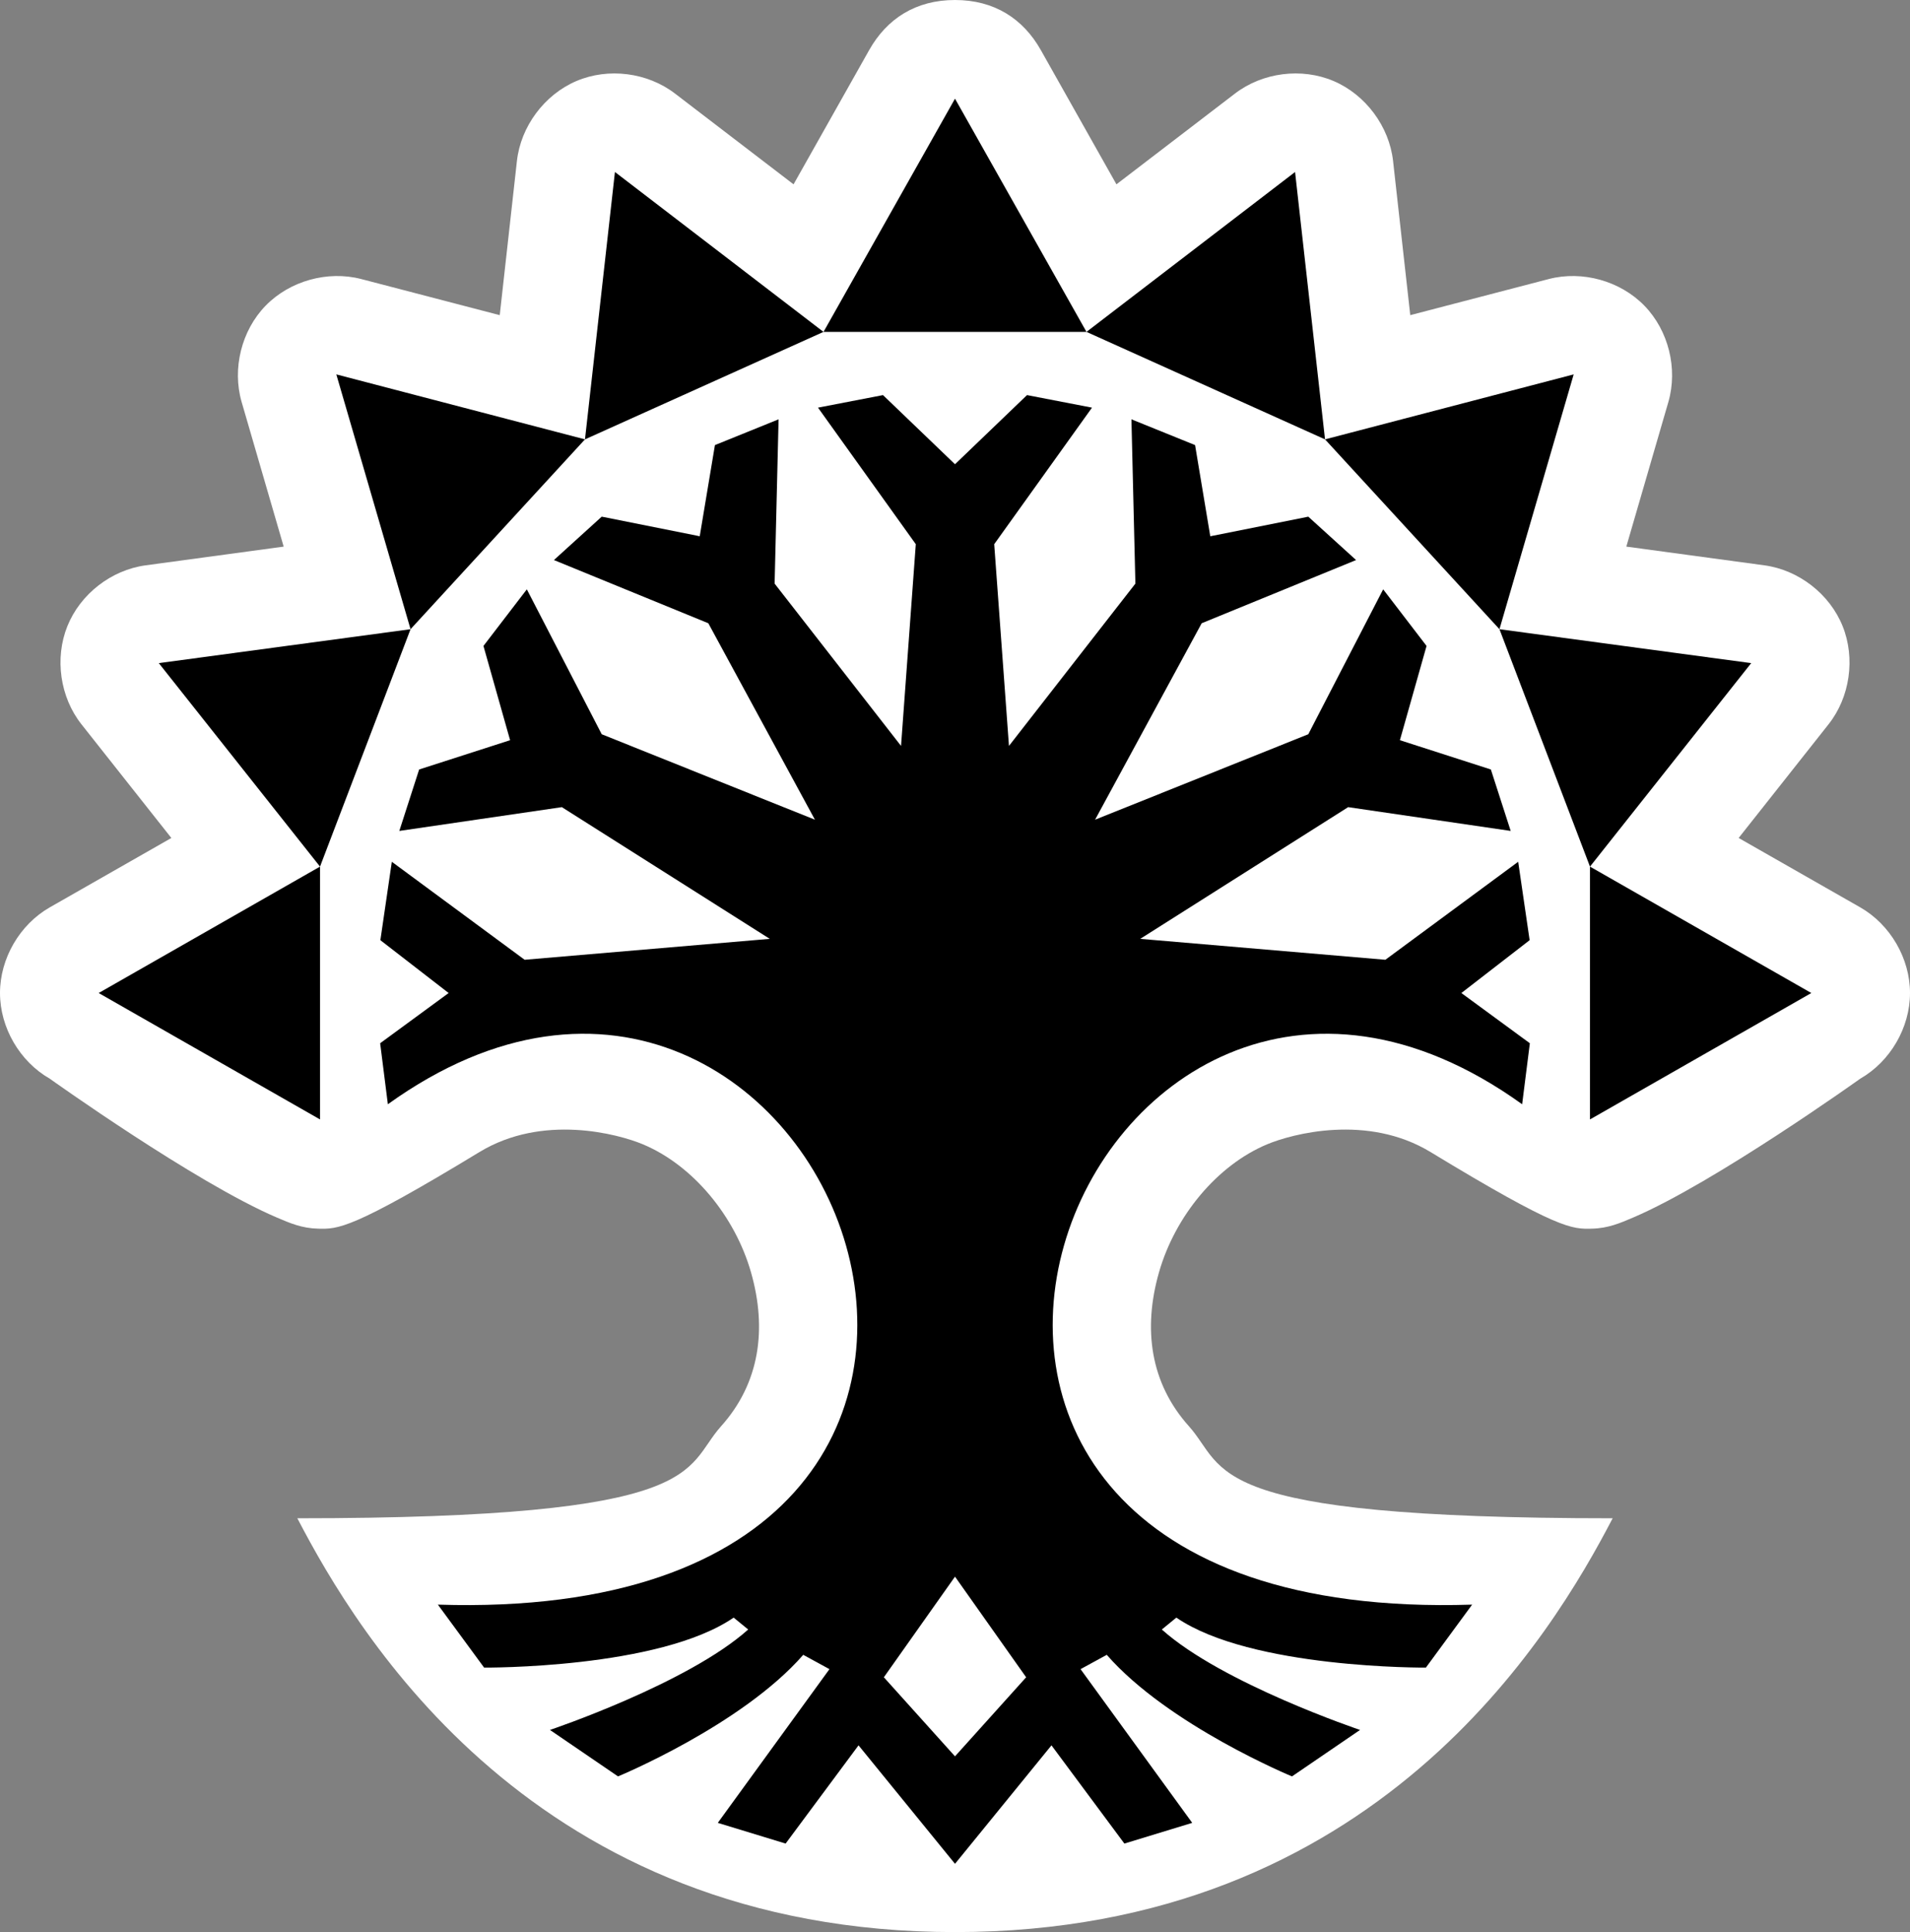
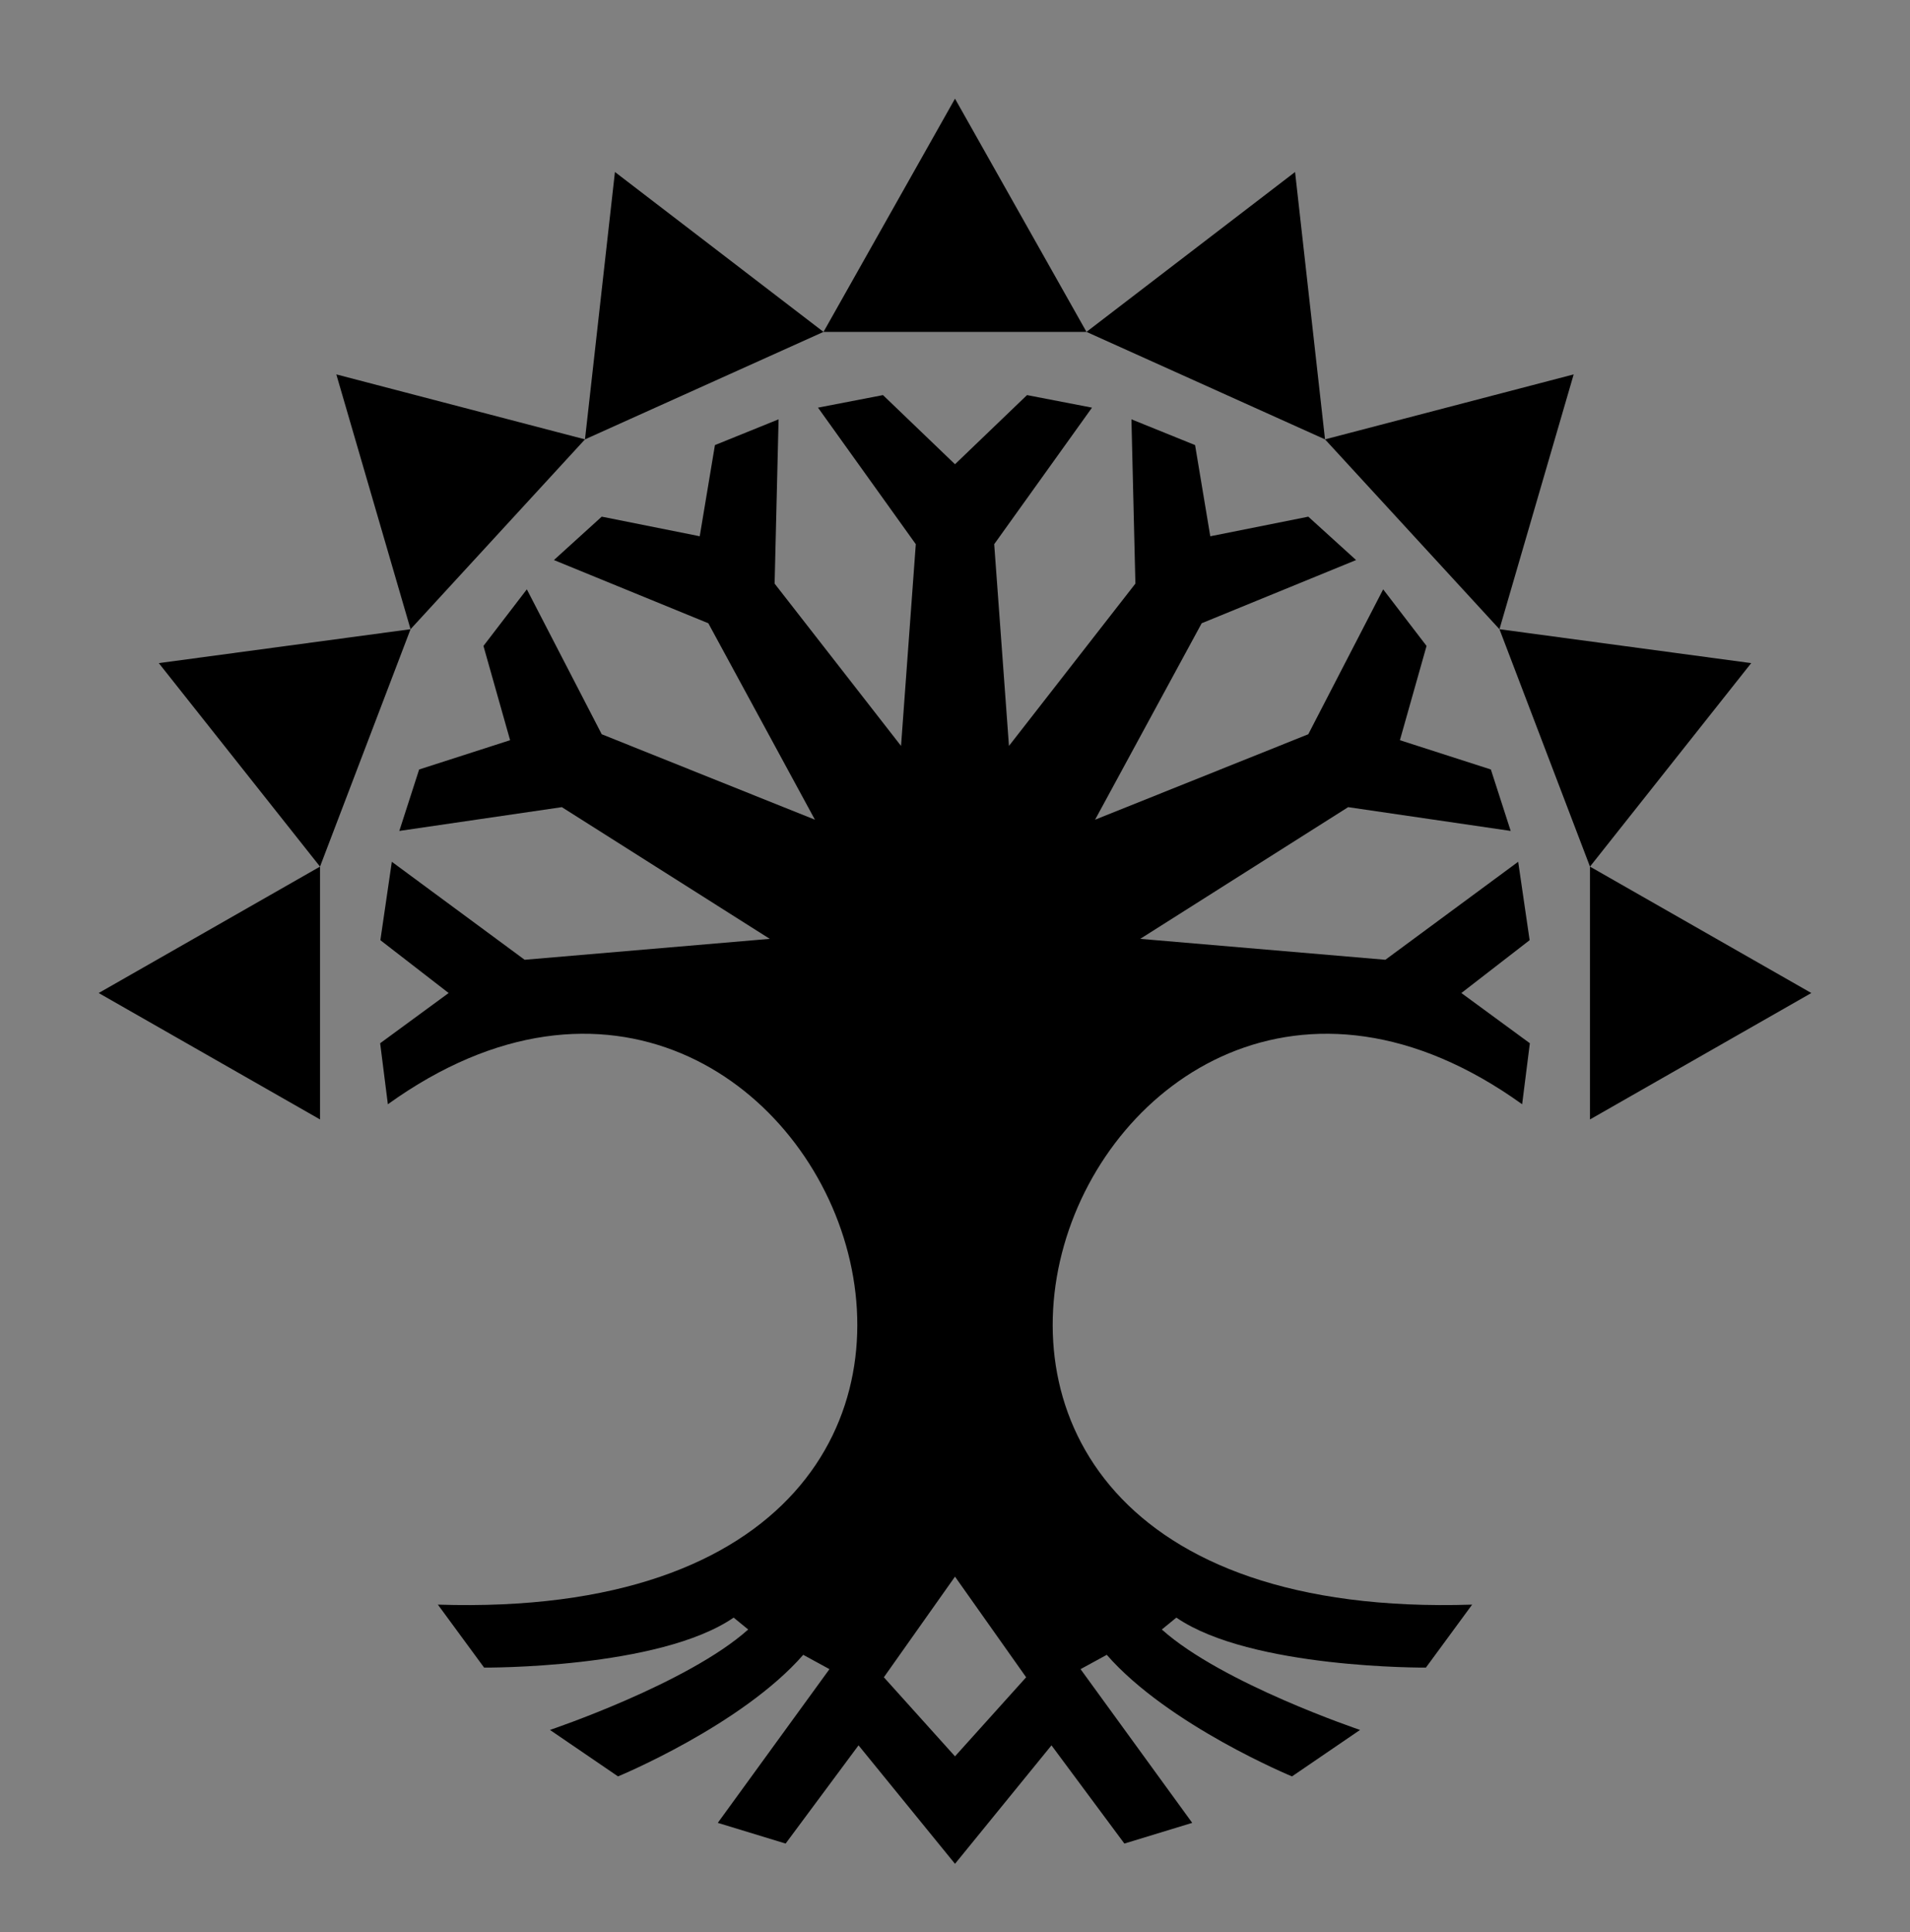
<svg xmlns="http://www.w3.org/2000/svg" version="1.1" width="271" height="274.156" id="svg2">
  <rect width="100%" height="100%" fill="#808080" stroke="none" />
  <defs id="d1" />
-   <path d="m 135.5,0 c -5.573,0 -9.671,2.652 -12.188,7.125 l -10.719,19.031 -16.812,-12.875 c -3.915,-3.003 -9.461,-3.716 -14,-1.781 -4.539,1.935 -7.892,6.44 -8.438,11.344 l -2.438,21.875 L 51.25,39.594 C 46.493,38.359 41.115,39.853 37.688,43.375 34.26,46.897 32.918,52.31 34.281,57.031 L 40.25,77.562 20.656,80.219 c -4.868,0.662 -9.257,4.069 -11.094,8.625 -1.836,4.556 -1.049,10.085 2,13.938 l 12.75,16.125 -17.25,9.844 C 2.801,131.185 0,135.998 0,140.906 c 0,4.908 2.801,9.721 7.062,12.156 0,0 20.62,14.743 32.188,19.688 1.877,0.802 3.571,1.542 5.906,1.594 2.777,0.061 4.668,0.185 22.875,-10.875 8.966,-5.447 19.651,-2.573 23.188,-1.094 7.073,2.959 13.057,10.165 15.344,18.188 2.286,8.023 1.224,15.71 -4.25,21.812 -5.474,6.103 -1.522,13.062 -60.125,13.062 8.525,16.379 33.562,58.719 93.312,58.719 59.75,0 84.787,-42.34 93.312,-58.719 -58.603,0 -54.651,-6.96 -60.125,-13.062 -5.474,-6.103 -6.536,-13.79 -4.25,-21.812 2.286,-8.023 8.271,-15.228 15.344,-18.188 3.536,-1.48 14.221,-4.353 23.188,1.094 18.207,11.06 20.098,10.936 22.875,10.875 2.335,-0.052 4.03,-0.792 5.906,-1.594 11.567,-4.945 32.188,-19.688 32.188,-19.688 4.261,-2.435 7.062,-7.248 7.062,-12.156 0,-4.908 -2.801,-9.721 -7.062,-12.156 l -17.25,-9.844 12.75,-16.125 c 3.049,-3.852 3.836,-9.381 2,-13.938 -1.836,-4.556 -6.226,-7.963 -11.094,-8.625 L 230.75,77.562 236.719,57.031 C 238.082,52.31 236.74,46.897 233.312,43.375 229.885,39.853 224.507,38.359 219.75,39.594 l -19.656,5.125 -2.438,-21.875 c -0.545,-4.904 -3.898,-9.409 -8.438,-11.344 -4.539,-1.935 -10.085,-1.222 -14,1.781 l -16.812,12.875 L 147.688,7.125 C 145.171,2.652 141.073,0 135.5,0 z" id="p1" style="fill:#ffffff;fill-opacity:1;stroke:none" />
  <path d="m 135.5,14 -18.656,33.094 37.312,0 L 135.5,14 z m 18.656,33.094 33.844,15.25 -4.25,-37.938 -29.594,22.688 z M 188,62.344 212.75,89.281 223.281,53.125 188,62.344 z m 24.75,26.938 12.844,33.688 22.875,-28.875 -35.719,-4.812 z m 12.844,33.688 0,35.875 L 257,140.906 225.594,122.969 z m -108.75,-75.875 L 87.25,24.406 83,62.344 l 33.844,-15.25 z M 83,62.344 47.719,53.125 58.25,89.281 83,62.344 z m -24.75,26.938 -35.719,4.812 22.875,28.875 L 58.25,89.281 z M 45.406,122.969 14,140.906 l 31.406,17.938 0,-35.875 z m 79.875,-66.906 -9.219,1.781 13.875,19.375 -2.094,28.625 L 109.906,82.812 110.469,59.5 101.438,63.156 99.281,76.094 85.375,73.312 78.594,79.469 100.5,88.438 l 15.125,27.875 -30.25,-12.125 -10.625,-20.562 -6.156,8.031 3.781,13.375 -12.906,4.156 -2.812,8.719 23.062,-3.375 29.5,18.688 -34.781,2.969 -18.844,-13.906 -1.625,11.125 9.688,7.5 -9.719,7.125 1.094,8.656 c 61.985,-44.536 108.989,74.279 7.094,71 l 6.562,8.938 c 0,0 24.806,0.188 35.406,-7.094 l 2.062,1.688 c -8.58,7.686 -28.125,14.25 -28.125,14.25 l 9.656,6.594 c 0,0 17.54,-7.246 26.281,-17.25 l 3.719,2.031 -15.844,21.812 9.625,2.938 10.344,-13.938 13.688,16.812 13.688,-16.812 10.344,13.938 9.625,-2.938 -15.844,-21.812 3.719,-2.031 c 8.742,10.004 26.281,17.25 26.281,17.25 l 9.656,-6.594 c 0,0 -19.545,-6.564 -28.125,-14.25 l 2.062,-1.688 c 10.6,7.282 35.406,7.094 35.406,7.094 l 6.562,-8.938 c -101.895,3.279 -54.891,-115.536 7.094,-71 l 1.094,-8.656 -9.719,-7.125 9.688,-7.5 -1.625,-11.125 -18.844,13.906 -34.781,-2.969 29.5,-18.688 23.062,3.375 -2.812,-8.719 -12.906,-4.156 3.781,-13.375 -6.156,-8.031 -10.625,20.562 -30.25,12.125 15.125,-27.875 21.906,-8.969 -6.781,-6.156 -13.906,2.781 -2.156,-12.938 -9.031,-3.656 0.562,23.312 -17.938,23.031 -2.094,-28.625 13.875,-19.375 L 145.719,56.062 135.5,65.875 125.281,56.062 z M 135.5,223.719 145.594,238 135.5,249.219 125.406,238 135.5,223.719 z" id="path3124" style="fill:#000000;fill-opacity:1;stroke:none" />
</svg>